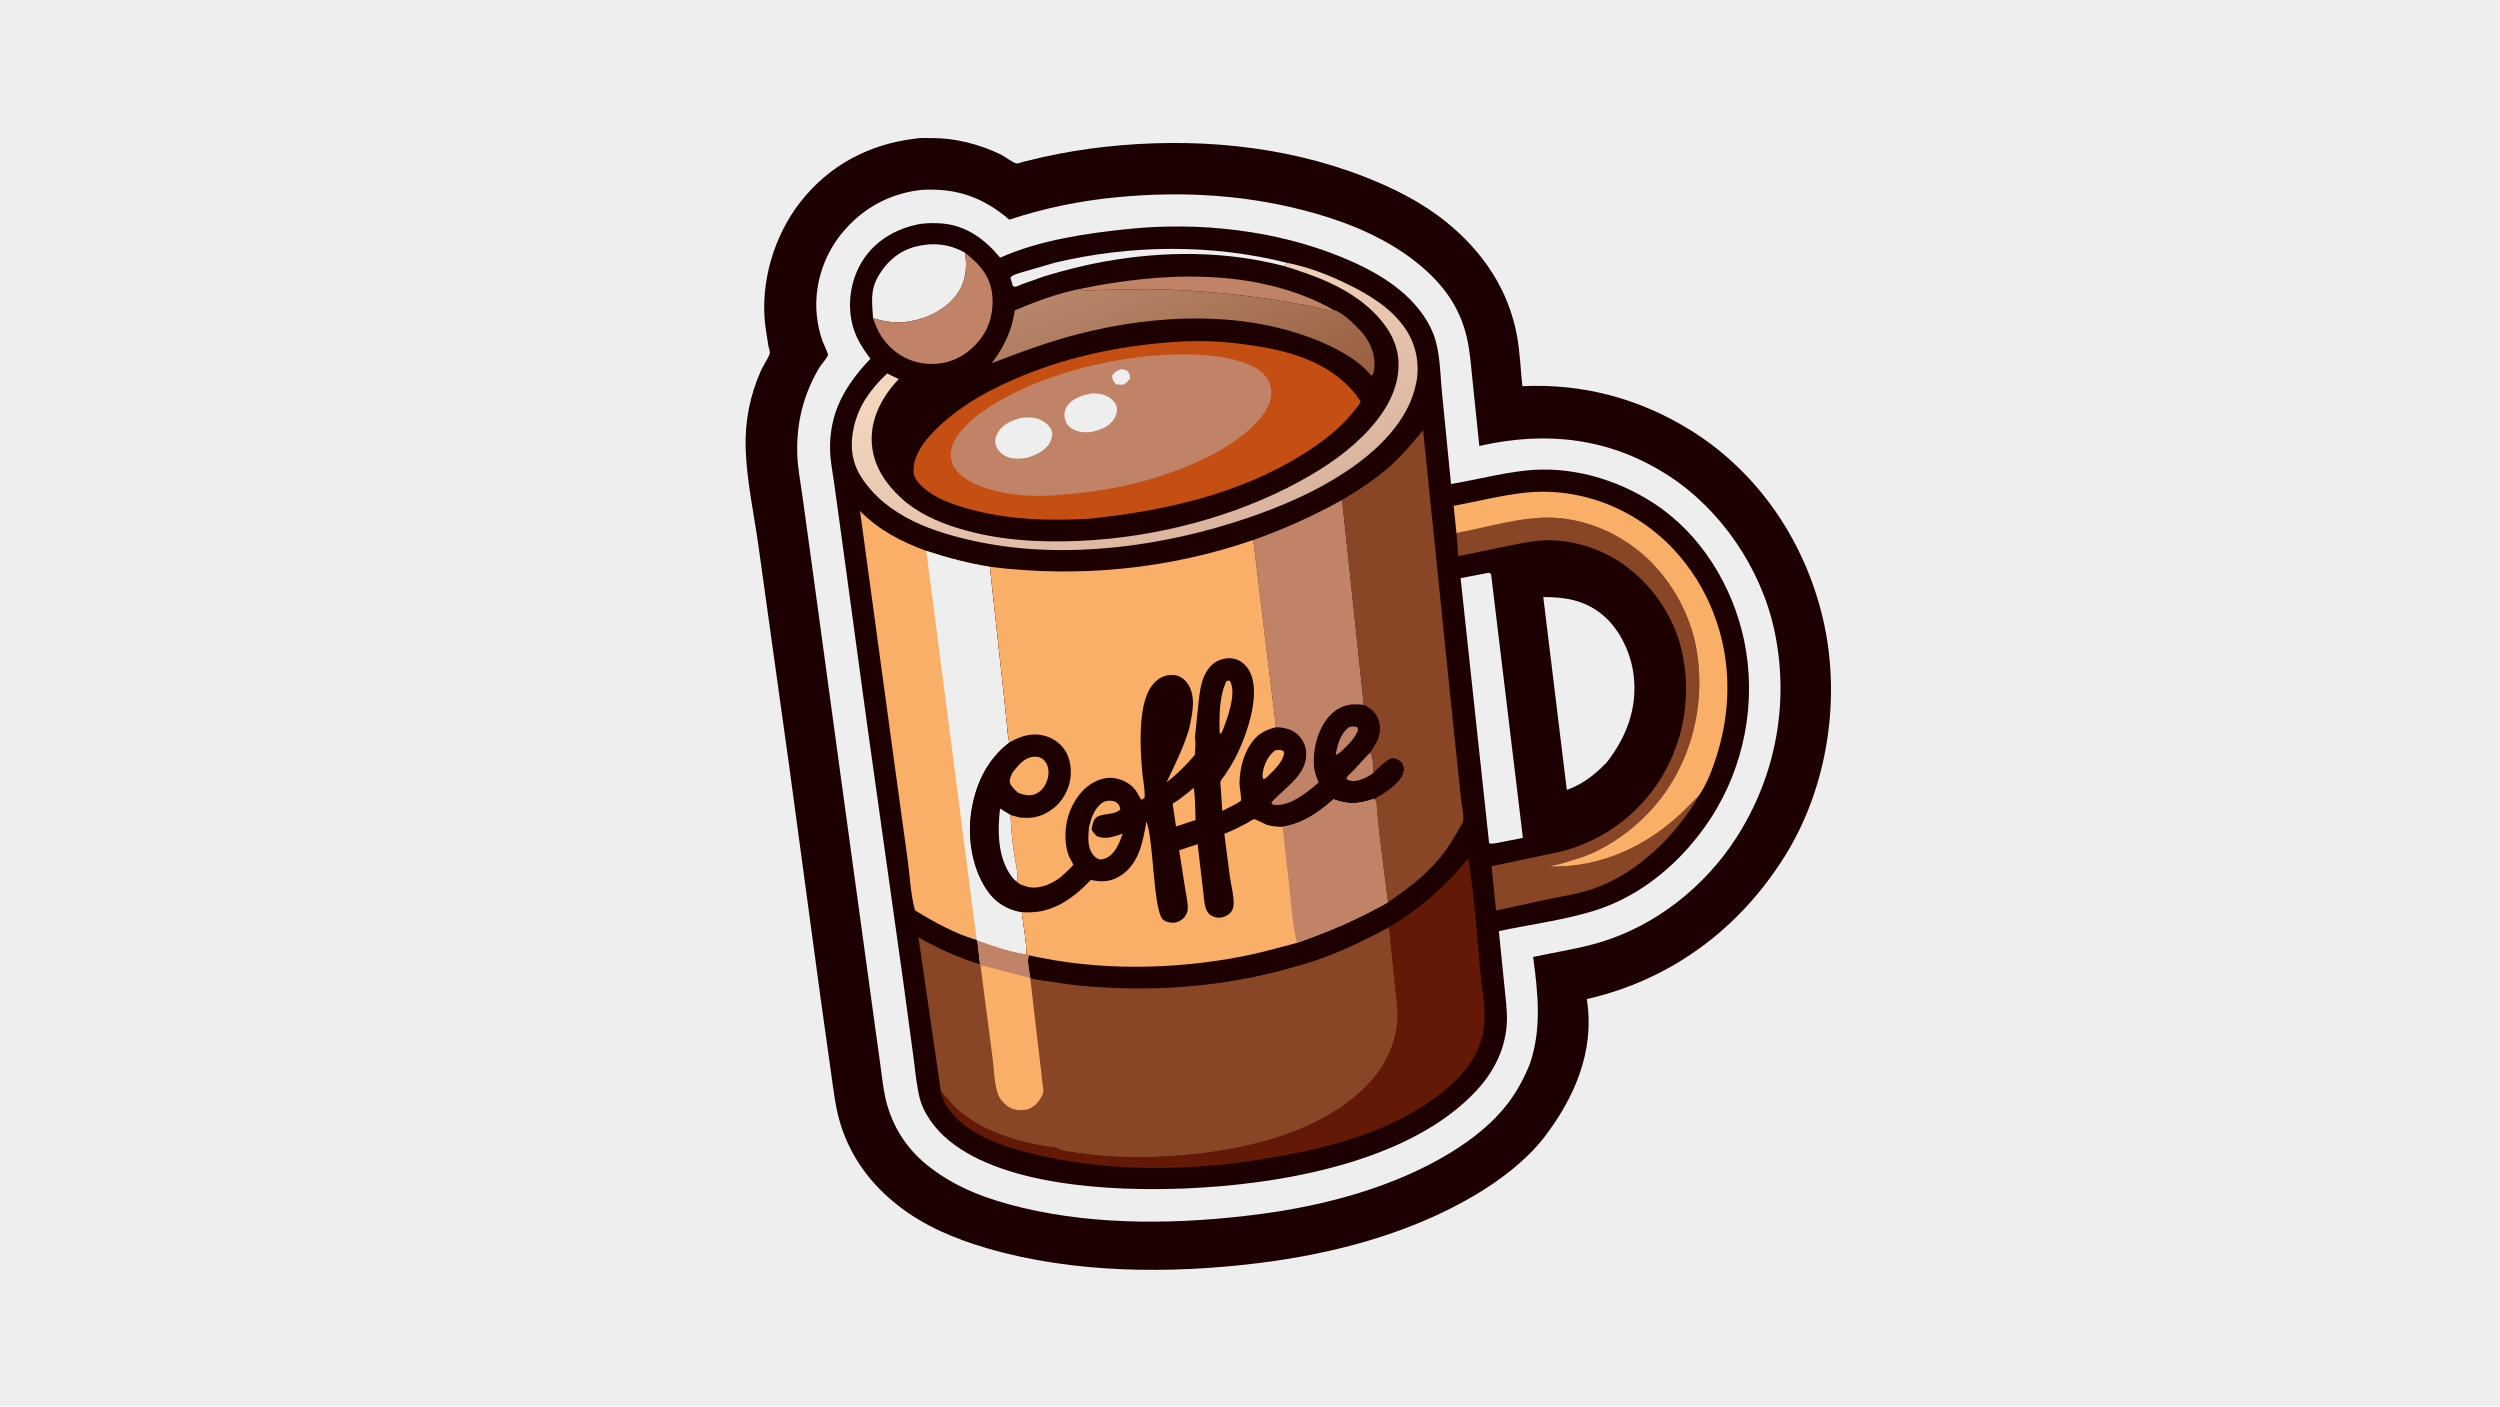
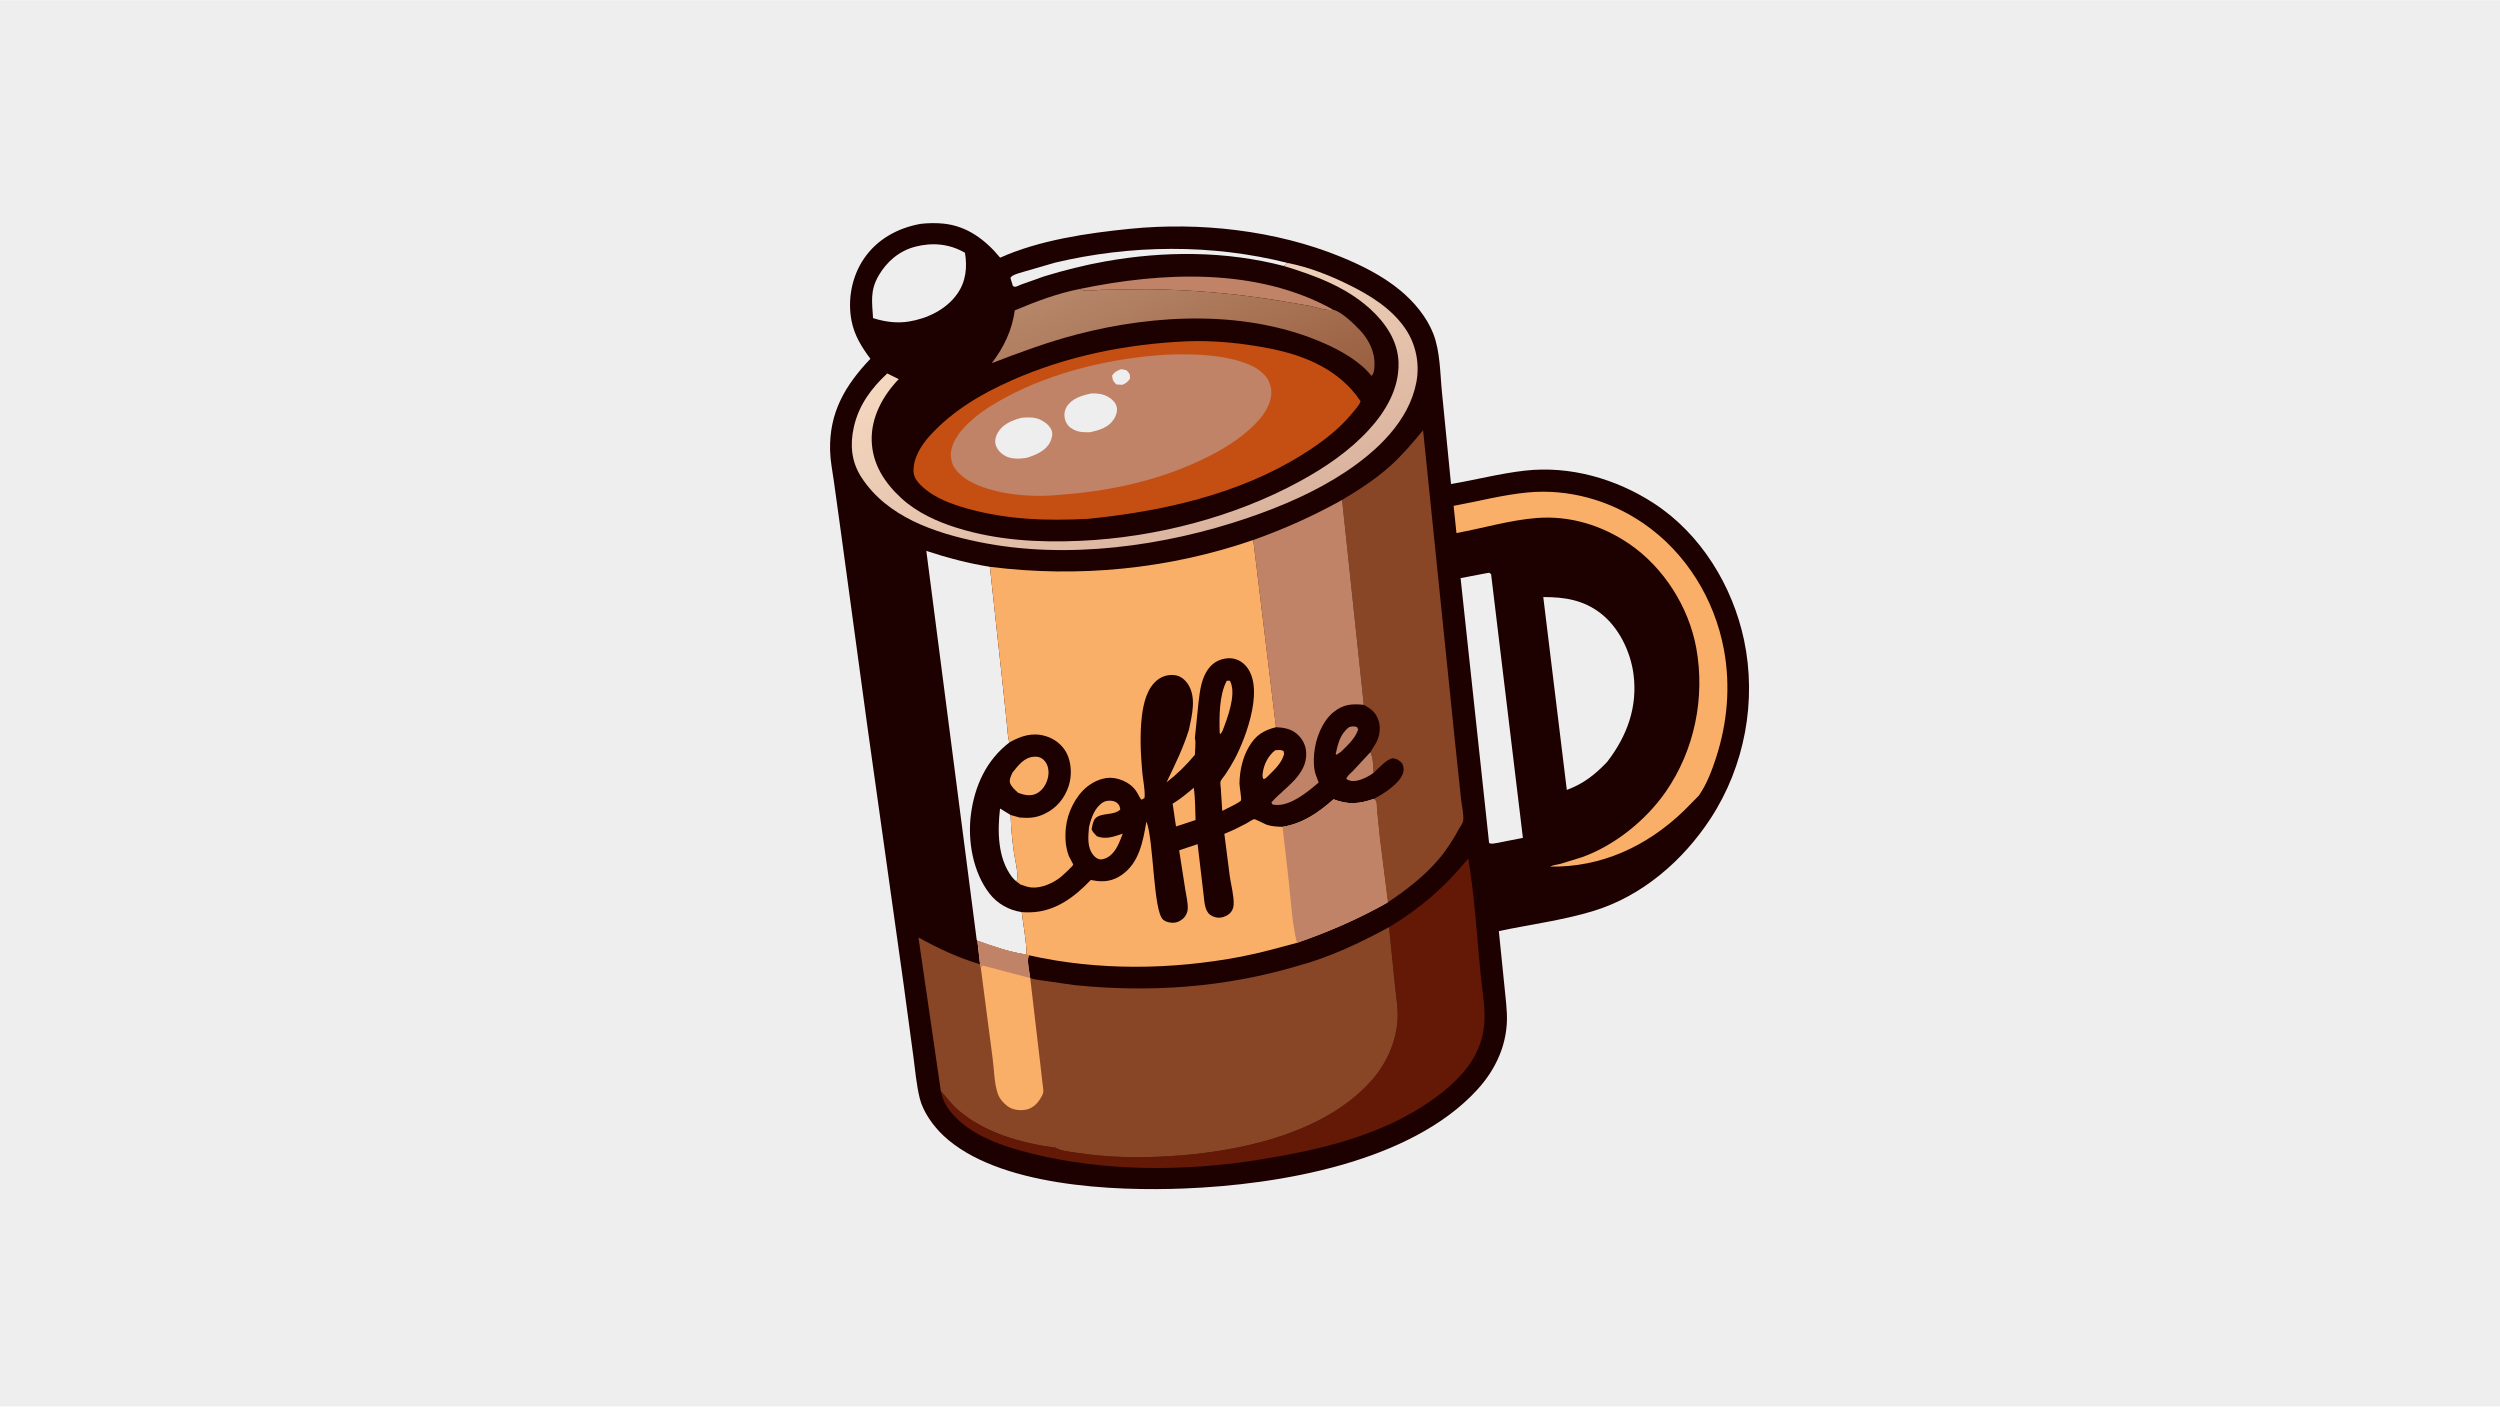
<svg xmlns="http://www.w3.org/2000/svg" version="1.1" style="display: block;" viewBox="0 0 2048 1152" width="1820" height="1024">
  <defs>
    <linearGradient id="Gradient1" gradientUnits="userSpaceOnUse" x1="976.712" y1="442.429" x2="889.233" y2="238.431">
      <stop class="stop0" offset="0" stop-opacity="1" stop-color="rgb(219,180,159)" />
      <stop class="stop1" offset="1" stop-opacity="1" stop-color="rgb(244,216,191)" />
    </linearGradient>
    <linearGradient id="Gradient2" gradientUnits="userSpaceOnUse" x1="998.049" y1="356.26" x2="937.314" y2="211.044">
      <stop class="stop0" offset="0" stop-opacity="1" stop-color="rgb(153,95,64)" />
      <stop class="stop1" offset="1" stop-opacity="1" stop-color="rgb(182,134,105)" />
    </linearGradient>
  </defs>
  <path transform="translate(0,0)" fill="rgb(238,238,238)" d="M -0 -0 L 2048 0 L 2048 1152 L -0 1152 L -0 -0 z" />
-   <path transform="translate(0,0)" fill="rgb(29,0,0)" d="M 750.064 113.383 C 753.923 112.646 758.464 112.987 762.4 112.953 C 782.164 112.783 802.389 117.925 820.123 126.566 C 823.199 128.065 830.028 133.416 832.834 133.793 C 833.835 133.927 837.092 132.684 838.2 132.401 L 854.34 128.565 C 871.25 124.813 888.149 122.019 905.368 120.129 C 976.818 112.289 1051.39 118.541 1118.6 144.987 C 1142.2 154.273 1164.95 165.728 1184.79 181.765 C 1214.82 206.027 1236.1 237.444 1242.86 275.793 C 1245.18 288.994 1245.68 302.864 1247.13 316.24 C 1296.15 313.831 1342.9 326.264 1384.64 352.127 C 1440.63 386.817 1478.76 443.675 1493.52 507.411 C 1508.45 571.899 1497.22 645.341 1461.87 701.625 C 1424.44 761.218 1368.71 802.545 1299.95 818.315 L 1300.25 820.263 C 1306.02 861.571 1289.88 898.885 1265.39 931.034 L 1264.79 931.812 C 1250.19 950.507 1229.32 966.376 1209.07 978.455 C 1155.54 1010.38 1092.44 1026.98 1030.93 1034.59 C 958.656 1043.54 879.539 1043.05 809.223 1022.62 C 783.026 1015 757.539 1004.5 735.907 987.58 C 713.891 970.36 697.675 948.922 689.005 922.186 C 684.353 907.842 682.878 893.022 680.728 878.17 L 672.265 817.798 L 646.593 628.095 L 621.454 447.98 C 617.877 421.857 611.791 394.46 610.86 368.172 C 610.051 345.308 614.312 323.653 623.658 302.807 C 625.039 299.726 630.411 291.737 630.651 288.949 C 630.778 287.484 629.674 284.373 629.391 282.825 L 626.902 266.485 C 622.638 231.156 634.067 192.71 656.062 164.856 C 679.786 134.811 712.39 117.858 750.064 113.383 z" />
-   <path transform="translate(0,0)" fill="rgb(238,238,238)" d="M 755.31 155.373 C 783.785 153.87 805.248 161.421 826.859 179.816 C 855.393 170.304 885.134 164.278 915.065 161.409 C 970.084 156.136 1024.42 159.517 1077.7 174.765 C 1107.9 183.41 1138.39 196.519 1162.73 216.695 C 1182.08 232.722 1195.77 251.236 1201.53 275.932 C 1204.29 287.747 1205.1 300.054 1206.36 312.105 L 1211.86 365.209 L 1212.63 365.033 C 1267.08 352.78 1318.36 358.537 1365.89 388.888 C 1409.53 416.754 1442.47 465.225 1453.45 515.72 C 1466.29 574.767 1454.91 635.882 1422.14 686.528 C 1396.49 726.181 1356.59 757.947 1311.18 771.663 C 1293.43 777.027 1274.11 779.878 1255.95 783.774 C 1259.92 813.52 1263.1 842.311 1253.33 871.248 C 1248.62 882.931 1242.85 893.833 1235.18 903.863 C 1222.85 919.99 1206.15 933.108 1188.95 943.707 C 1142.64 972.251 1085.41 987.507 1031.78 994.5 C 968.139 1002.8 899.803 1004.21 837.069 989.135 C 809.5 982.508 784.041 973.386 761.421 955.844 C 744.597 942.798 733.071 926.179 726.983 905.776 C 723.834 895.223 722.758 883.798 721.291 872.906 L 714.94 826.99 L 687.785 628.921 L 665.243 463.516 L 657.223 405.405 C 655.721 394.427 653.455 383.124 653.117 372.068 C 652.33 346.33 658.032 323.56 671.008 301.272 C 672.293 299.064 677.996 292.57 678.277 290.671 C 678.471 289.364 674.349 280.901 673.69 278.998 C 671.469 272.585 670.054 266.175 669.264 259.434 C 666.458 235.489 673.94 210.539 688.97 191.797 C 705.816 170.79 728.431 158.255 755.31 155.373 z" />
+   <path transform="translate(0,0)" fill="rgb(238,238,238)" d="M 755.31 155.373 C 783.785 153.87 805.248 161.421 826.859 179.816 C 855.393 170.304 885.134 164.278 915.065 161.409 C 970.084 156.136 1024.42 159.517 1077.7 174.765 C 1107.9 183.41 1138.39 196.519 1162.73 216.695 C 1182.08 232.722 1195.77 251.236 1201.53 275.932 C 1204.29 287.747 1205.1 300.054 1206.36 312.105 L 1211.86 365.209 L 1212.63 365.033 C 1267.08 352.78 1318.36 358.537 1365.89 388.888 C 1409.53 416.754 1442.47 465.225 1453.45 515.72 C 1466.29 574.767 1454.91 635.882 1422.14 686.528 C 1396.49 726.181 1356.59 757.947 1311.18 771.663 C 1293.43 777.027 1274.11 779.878 1255.95 783.774 C 1259.92 813.52 1263.1 842.311 1253.33 871.248 C 1248.62 882.931 1242.85 893.833 1235.18 903.863 C 1222.85 919.99 1206.15 933.108 1188.95 943.707 C 968.139 1002.8 899.803 1004.21 837.069 989.135 C 809.5 982.508 784.041 973.386 761.421 955.844 C 744.597 942.798 733.071 926.179 726.983 905.776 C 723.834 895.223 722.758 883.798 721.291 872.906 L 714.94 826.99 L 687.785 628.921 L 665.243 463.516 L 657.223 405.405 C 655.721 394.427 653.455 383.124 653.117 372.068 C 652.33 346.33 658.032 323.56 671.008 301.272 C 672.293 299.064 677.996 292.57 678.277 290.671 C 678.471 289.364 674.349 280.901 673.69 278.998 C 671.469 272.585 670.054 266.175 669.264 259.434 C 666.458 235.489 673.94 210.539 688.97 191.797 C 705.816 170.79 728.431 158.255 755.31 155.373 z" />
  <path transform="translate(0,0)" fill="rgb(29,0,0)" d="M 754.062 183.26 C 760.073 182.531 766.616 182.445 772.651 183.023 C 792.165 184.892 807.273 196.332 819.328 210.955 C 851.435 196.556 890.745 190.807 925.557 187.31 C 982.791 181.56 1045.22 188.486 1098.54 210.309 C 1115.54 217.267 1132.61 225.843 1146.85 237.564 C 1158.26 246.957 1168.69 259.335 1174.14 273.208 C 1179.89 287.824 1179.71 306.22 1181.32 321.898 L 1188.67 396.372 C 1208.76 392.978 1228.86 387.71 1249.1 385.417 C 1286.07 381.229 1323.57 391.938 1354.61 412.033 C 1393.24 437.044 1419.28 479.693 1428.7 524.142 C 1439.27 573.974 1429.28 627.463 1401.45 670.162 C 1378.89 704.768 1345.39 733.891 1305.38 746.12 C 1280.47 753.737 1253.36 757.203 1227.85 762.625 L 1233.85 821.789 L 1234.44 830.302 C 1235.46 854.034 1225.88 875.427 1210.03 892.694 C 1155.35 952.27 1047.72 970.374 970.166 973.47 C 912.605 975.768 817.343 971.899 772.912 930.217 C 764.521 922.344 756.2 910.765 753.437 899.558 C 750.727 888.571 749.748 876.595 748.233 865.365 L 739.997 804.397 L 710.704 596 L 688.682 434.308 L 683.091 394 C 681.913 385.792 680.228 377.29 680.012 369 C 679.197 337.787 692.306 315.597 713.042 293.767 C 705.922 284.309 699.933 274.667 697.612 262.831 C 694.19 245.38 697.759 226.367 707.812 211.634 C 718.626 195.786 735.471 186.619 754.062 183.26 z" />
  <path transform="translate(0,0)" fill="rgb(238,238,238)" d="M 1051.72 217.767 C 1003.94 205.326 953.953 205.36 905.5 213.985 C 888.475 217.015 871.72 221.242 855.189 226.318 L 836.815 232.833 C 835.701 233.25 832.384 234.905 831.5 234.833 C 830.875 234.783 830.337 234.363 829.755 234.128 L 827.732 227.5 C 828.266 226.787 828.705 226.165 829.5 225.716 C 832.467 224.04 836.731 223.136 839.992 222.071 L 864.273 215.034 C 926.306 200.278 992.959 199.586 1054.85 215.279 L 1051.72 217.767 z" />
  <path transform="translate(0,0)" fill="rgb(192,131,103)" d="M 884.248 236.632 C 951.854 222.571 1029.88 218.763 1092.23 253.607 C 1086.47 254.759 1078.57 251.55 1072.74 250.382 L 1044.56 245.618 C 1009.76 240.078 974.572 237.17 939.347 236.758 L 902.04 237.284 C 896.809 237.463 888.862 239.224 884.248 236.632 z" />
  <path transform="translate(0,0)" fill="rgb(238,238,238)" d="M 715.195 260.453 C 714.415 247.272 712.582 237.927 719.817 225.541 C 726.603 213.924 736.841 205.268 749.978 201.897 C 763.898 198.325 777.96 199.589 790.51 206.944 C 792.484 218.929 791.313 230.597 784.035 240.8 C 774.973 253.504 759.53 260.863 744.446 263.278 C 734.573 264.858 724.646 263.465 715.195 260.453 z" />
-   <path transform="translate(0,0)" fill="rgb(192,131,103)" d="M 790.51 206.944 C 801.829 215.521 810.87 225.498 812.727 240.29 C 814.421 253.782 811.187 267.408 802.708 278.164 C 794.217 288.935 782.799 296.133 769 297.667 C 755.403 299.179 742.472 295.387 731.927 286.597 C 723.343 279.442 718.705 270.976 715.195 260.453 C 724.646 263.465 734.573 264.858 744.446 263.278 C 759.53 260.863 774.973 253.504 784.035 240.8 C 791.313 230.597 792.484 218.929 790.51 206.944 z" />
  <path transform="translate(0,0)" fill="rgb(238,238,238)" d="M 1217.24 469.5 L 1220.01 469.03 L 1221.5 470.213 L 1247.56 686.236 L 1225.73 690.522 C 1223.48 690.875 1222.04 691.415 1219.87 690.5 L 1196.51 473.455 L 1217.24 469.5 z" />
  <path transform="translate(0,0)" fill="url(#Gradient1)" d="M 1054.85 215.279 C 1071.96 218.644 1088.55 225.103 1104.16 232.761 C 1122.08 241.549 1139.95 252.396 1151.36 269.25 C 1159.96 281.95 1163.17 297.892 1160.29 312.992 C 1154.21 344.863 1128.24 369.21 1102.24 386.454 C 1077.81 402.662 1050.16 414.562 1022.5 424.024 C 954.128 447.409 873.569 458.577 802.013 443.873 C 765.835 436.438 726.745 423.442 705.642 390.845 C 697.375 378.076 696.199 364.117 699.497 349.588 C 703.569 331.65 713.682 318.093 726.805 305.784 L 736.234 310.437 C 723.354 323.841 713.542 341.611 714.092 360.811 C 714.644 380.066 724.642 395.336 738.338 407.955 C 751.122 419.733 767.896 427.331 784.34 432.417 C 817.005 442.519 850.966 444.428 884.953 442.912 C 946.17 440.181 1011.05 423.491 1064.88 394.114 C 1085.5 382.857 1105.42 369.361 1121.38 351.94 C 1135.23 336.832 1146.21 318.171 1145.68 297 C 1145.24 279.249 1135.02 264.374 1122.33 252.841 C 1102.5 234.819 1076.92 225.411 1051.72 217.767 L 1054.85 215.279 z" />
  <path transform="translate(0,0)" fill="rgb(238,238,238)" d="M 1264.25 488.965 C 1281.7 488.976 1296.79 491.256 1311 502.085 C 1326.11 513.602 1335.73 533.6 1338.16 552.074 C 1341.7 578.992 1332.87 602.98 1316.5 624.095 C 1306.67 634.392 1297.02 642.018 1283.53 646.964 L 1264.25 488.965 z" />
  <path transform="translate(0,0)" fill="url(#Gradient2)" d="M 884.248 236.632 C 888.862 239.224 896.809 237.463 902.04 237.284 L 939.347 236.758 C 974.572 237.17 1009.76 240.078 1044.56 245.618 L 1072.74 250.382 C 1078.57 251.55 1086.47 254.759 1092.23 253.607 C 1099.22 255.335 1109.57 265.517 1114.49 270.814 C 1121.6 278.467 1126.59 288.831 1125.95 299.5 C 1125.77 302.47 1125.77 305.774 1123.5 307.759 C 1114.2 296.011 1098.7 287.248 1085.19 281.264 C 1022.75 253.603 947.282 256.864 882.358 273.772 C 858.294 280.04 835.657 288.455 812.513 297.349 C 822.585 283.917 828.892 270.779 831.341 254.12 C 847.996 247.018 866.473 240.157 884.248 236.632 z" />
-   <path transform="translate(0,0)" fill="rgb(136,70,38)" d="M 1193.13 436.544 C 1214.67 432.579 1236.98 425.912 1258.75 424.208 C 1286.09 422.068 1312.48 430.19 1334.93 445.585 C 1362.94 464.801 1383.39 497.067 1389.53 530.471 C 1397.02 571.208 1388.18 614.524 1364.49 648.596 C 1348.34 671.835 1322.71 692.501 1296 702.071 L 1278.27 707.54 C 1275.62 708.249 1272.2 708.527 1269.82 709.774 C 1311.98 710.512 1349.29 693.041 1379.41 664.075 L 1391.63 651.687 C 1390.54 654.022 1389.19 656.127 1387.82 658.297 C 1368.67 688.522 1338.13 717.121 1303.5 728.469 C 1291.98 732.248 1279.78 734.168 1267.9 736.542 L 1225.56 745.734 L 1221.89 709.457 L 1278.05 697.622 C 1312.69 689.138 1342.72 666.986 1361.25 636.424 C 1380.22 605.138 1386.04 566.769 1377.27 531.211 C 1369.92 501.374 1349.67 473.715 1323.33 457.905 C 1307.27 448.261 1288.73 442.827 1270 442.381 C 1259.47 442.13 1248.84 444.499 1238.52 446.38 L 1194.64 455.451 L 1193.13 436.544 z" />
  <path transform="translate(0,0)" fill="rgb(250,175,105)" d="M 1193.13 436.544 L 1190.81 414.252 C 1210.67 410.594 1231.18 405.213 1251.2 403.295 C 1284.87 400.069 1318.62 409.596 1346.36 428.652 C 1381.25 452.625 1404.59 490.704 1412.25 532.113 C 1417.74 561.805 1415.11 591.791 1405.84 620.453 C 1402.46 630.871 1398.31 641.892 1392.12 650.979 L 1391.63 651.687 L 1379.41 664.075 C 1349.29 693.041 1311.98 710.512 1269.82 709.774 C 1272.2 708.527 1275.62 708.249 1278.27 707.54 L 1296 702.071 C 1322.71 692.501 1348.34 671.835 1364.49 648.596 C 1388.18 614.524 1397.02 571.208 1389.53 530.471 C 1383.39 497.067 1362.94 464.801 1334.93 445.585 C 1312.48 430.19 1286.09 422.068 1258.75 424.208 C 1236.98 425.912 1214.67 432.579 1193.13 436.544 z" />
  <path transform="translate(0,0)" fill="rgb(100,24,6)" d="M 1137.9 759.388 C 1163.87 743.669 1183.61 726.608 1202.78 703.087 C 1207.83 733.277 1209.81 764.705 1212.63 795.215 C 1213.97 809.694 1217.28 826.003 1215.74 840.483 C 1214.54 851.76 1210.16 862.865 1203.6 872.092 C 1194.91 884.304 1183.3 893.976 1171.05 902.433 C 1130.02 930.779 1079.36 942.249 1030.9 949.983 C 970.545 959.613 904.893 959.703 845.446 944.92 C 827.64 940.492 807.841 934.368 792.722 923.606 C 787.3 919.746 782.656 915.435 778.459 910.307 C 774.904 905.963 771.626 899.298 770.733 893.707 L 771.189 894.186 C 775.597 898.889 779.095 904.056 783.96 908.376 C 805.522 927.523 836.586 936.52 864.764 939.955 C 869.004 942.831 876.557 943.338 881.578 944.129 C 906.89 948.115 932.142 948.528 957.673 947.018 C 1014.13 943.679 1084.74 928.948 1123.72 884.808 C 1135.33 871.652 1142.99 855.05 1144.69 837.5 C 1145.65 827.671 1143.95 818.236 1142.9 808.501 L 1137.9 759.388 z" />
  <path transform="translate(0,0)" fill="rgb(136,70,38)" d="M 1099.44 409.386 C 1113.14 401.282 1127.03 392.209 1138.92 381.57 C 1148.79 372.729 1157.33 362.489 1165.79 352.323 L 1191.58 604.092 L 1196.86 654.305 C 1197.41 659.416 1199.45 667.889 1198.55 672.696 C 1198.24 674.352 1196.01 677.42 1195.16 678.985 C 1190.43 687.653 1185.18 695.932 1178.79 703.485 C 1166.9 717.54 1152.02 728.989 1136.77 739.136 L 1130.25 687.518 L 1127.81 663.5 C 1127.62 661.728 1127.74 657.489 1127.03 656 C 1126.82 655.547 1125.73 654.733 1125.32 654.341 C 1132.7 650.652 1145.8 642.353 1149.02 634.116 C 1150.32 630.779 1150.07 628.472 1148.72 625.226 C 1146.13 622.635 1144.76 621.522 1141 621.012 C 1136.03 621.607 1129.1 629.518 1125.25 632.927 C 1124.88 627.746 1124.98 620.679 1122.6 616.053 L 1127.28 608.48 C 1130.12 603.242 1131.26 596.323 1129.43 590.557 C 1127.2 583.512 1123.59 580.757 1117.23 577.267 L 1099.44 409.386 z" />
-   <path transform="translate(0,0)" fill="rgb(250,175,105)" d="M 800.127 769.926 C 782.208 764.679 765.363 755.302 749.543 745.599 C 746.003 732.685 745.379 717.821 743.585 704.472 L 733.266 629.316 L 704.532 418.496 C 720.193 434.26 738.19 443.549 758.842 451.16 C 776.13 456.85 792.925 461.284 810.907 464.198 L 822.049 566.541 L 825.063 595.307 C 825.474 599.021 825.583 604.592 827.001 607.994 C 808.054 622.495 798.472 643.536 795.395 666.868 C 792.554 688.417 796.983 714.179 810.45 731.686 C 816.956 740.145 826.434 745.51 836.977 747.048 C 838.384 758.47 840.792 770.357 840.955 781.829 C 827.34 780.094 813.585 775.024 800.671 770.553 L 800.127 769.926 z" />
  <path transform="translate(0,0)" fill="rgb(238,238,238)" d="M 758.842 451.16 C 776.13 456.85 792.925 461.284 810.907 464.198 L 822.049 566.541 L 825.063 595.307 C 825.474 599.021 825.583 604.592 827.001 607.994 C 808.054 622.495 798.472 643.536 795.395 666.868 C 792.554 688.417 796.983 714.179 810.45 731.686 C 816.956 740.145 826.434 745.51 836.977 747.048 C 838.384 758.47 840.792 770.357 840.955 781.829 C 827.34 780.094 813.585 775.024 800.671 770.553 L 800.127 769.926 L 758.842 451.16 z" />
  <path transform="translate(0,0)" fill="rgb(197,79,19)" d="M 972.077 279.462 C 994.904 278.602 1017.48 280.9 1039.86 285.283 C 1069.37 291.065 1097.34 302.81 1114.55 328.473 C 1114.04 331.288 1110.07 335.471 1108.25 337.723 C 1096.63 352.044 1082.12 362.734 1066.61 372.429 C 1014.65 404.898 951.922 418.791 891.673 424.859 C 857.648 426.644 825.102 425.681 792.18 416.418 C 779.884 412.958 766.566 408.145 756.784 399.62 C 752.953 396.282 748.678 391.89 748.391 386.5 C 747.803 375.449 754.596 364.606 761.79 356.727 C 780.318 336.436 803.737 322.528 828.698 311.492 C 874.128 291.405 922.617 281.737 972.077 279.462 z" />
  <path transform="translate(0,0)" fill="rgb(192,131,103)" d="M 955.485 290.424 C 977.049 289.501 1007.76 290.254 1027.2 300.441 C 1032.33 303.131 1038.34 308.256 1040.07 313.933 C 1040.63 315.752 1041.21 317.597 1041.38 319.5 C 1042.18 328.145 1037.22 337.037 1031.77 343.339 C 1020.85 355.958 1005.9 365.657 991.148 373.217 C 952.89 392.822 910.513 402.206 867.826 405.193 C 845.547 407.681 813.281 405.073 793.613 393.624 C 788.206 390.475 781.267 384.675 779.779 378.308 L 779.562 377.279 L 778.976 374.179 C 778.145 366.01 783.414 357.28 788.585 351.435 C 798.375 340.368 810.978 332.375 823.874 325.425 C 863.203 304.227 911.075 293.137 955.485 290.424 z" />
  <path transform="translate(0,0)" fill="rgb(238,238,238)" d="M 917.829 302.5 C 919.617 302.2 921.198 302.79 922.907 303.26 C 925.606 306.132 925.671 306.074 925.707 310 C 923.656 312.901 922.739 313.619 919.5 315.081 L 914.5 314.785 C 911.814 311.964 911.441 311.582 911.038 307.5 C 913.355 304.366 914.363 303.944 917.829 302.5 z" />
  <path transform="translate(0,0)" fill="rgb(238,238,238)" d="M 893.92 322.193 C 898.302 321.885 903.523 322.606 907.417 324.724 C 910.601 326.457 913.89 329.488 914.783 333.108 C 915.621 336.501 914.416 340.153 912.628 343.031 C 908.32 349.964 900.794 352.166 893.32 353.897 C 888.281 354.103 883.596 354.047 879.061 351.551 C 875.653 349.675 873.563 347.296 872.51 343.5 C 871.532 339.974 871.915 336.251 873.829 333.106 C 878.042 326.181 886.535 323.732 893.92 322.193 z" />
  <path transform="translate(0,0)" fill="rgb(238,238,238)" d="M 836.813 342.121 C 841.693 341.655 847.377 341.478 851.922 343.53 C 855.755 345.261 860.279 348.681 861.642 352.838 C 862.586 355.718 861.481 359.601 860.141 362.252 C 856.569 369.318 848.014 372.764 840.923 374.951 C 835.683 375.74 829.056 376.115 824.174 373.694 C 820.317 371.781 816.961 368.545 815.685 364.344 C 814.702 361.11 815.63 357.399 817.254 354.53 C 821.404 347.199 829.097 344.19 836.813 342.121 z" />
  <path transform="translate(0,0)" fill="rgb(136,70,38)" d="M 1137.9 759.388 L 1142.9 808.501 C 1143.95 818.236 1145.65 827.671 1144.69 837.5 C 1142.99 855.05 1135.33 871.652 1123.72 884.808 C 1084.74 928.948 1014.13 943.679 957.673 947.018 C 932.142 948.528 906.89 948.115 881.578 944.129 C 876.557 943.338 869.004 942.831 864.764 939.955 C 836.586 936.52 805.522 927.523 783.96 908.376 C 779.095 904.056 775.597 898.889 771.189 894.186 L 770.733 893.707 L 752.399 767.829 C 768.869 776.904 784.817 784.458 802.882 789.789 L 800.671 770.553 C 813.585 775.024 827.34 780.094 840.955 781.829 L 842.769 782.386 C 841.02 787.261 843.286 795.916 843.952 801.111 C 847.254 802.359 851.488 802.627 855 803.225 L 880.15 806.846 C 941.746 813.204 1003.39 808.877 1062.95 791.16 C 1089.16 784.177 1114.15 772.259 1137.9 759.388 z" />
  <path transform="translate(0,0)" fill="rgb(250,175,105)" d="M 800.671 770.553 C 813.585 775.024 827.34 780.094 840.955 781.829 L 842.769 782.386 C 841.02 787.261 843.286 795.916 843.952 801.111 L 851.39 864.5 L 854.041 887.408 C 854.203 889.408 854.985 893.104 854.609 894.991 C 854.268 896.704 852.408 899.703 851.4 901.157 C 848.793 904.918 844.896 908.156 840.287 908.935 C 835.09 909.814 829.443 909.121 825.168 905.905 C 821.872 903.426 818.768 899.793 817.397 895.851 C 814.477 887.449 814.351 875.823 813.166 866.939 L 803.499 792.787 L 802.882 789.789 L 800.671 770.553 z" />
  <path transform="translate(0,0)" fill="rgb(192,131,103)" d="M 800.671 770.553 C 813.585 775.024 827.34 780.094 840.955 781.829 L 842.769 782.386 C 841.02 787.261 843.286 795.916 843.952 801.111 L 805 790.825 L 803.499 792.787 L 802.882 789.789 L 800.671 770.553 z" />
-   <path transform="translate(0,0)" fill="rgb(29,0,0)" d="M 1026.67 442.215 C 1052.05 433.203 1075.95 422.515 1099.44 409.386 L 1117.23 577.267 C 1123.59 580.757 1127.2 583.512 1129.43 590.557 C 1131.26 596.323 1130.12 603.242 1127.28 608.48 L 1122.6 616.053 C 1124.98 620.679 1124.88 627.746 1125.25 632.927 C 1129.1 629.518 1136.03 621.607 1141 621.012 C 1144.76 621.522 1146.13 622.635 1148.72 625.226 C 1150.07 628.472 1150.32 630.779 1149.02 634.116 C 1145.8 642.353 1132.7 650.652 1125.32 654.341 C 1125.73 654.733 1126.82 655.547 1127.03 656 C 1127.74 657.489 1127.62 661.728 1127.81 663.5 L 1130.25 687.518 L 1136.77 739.136 C 1112.78 752.719 1088.5 763.182 1062.45 772.23 C 1047.24 776.316 1031.93 780.643 1016.45 783.591 C 959.7 794.399 899.281 795.178 842.769 782.386 L 840.955 781.829 C 840.792 770.357 838.384 758.47 836.977 747.048 C 826.434 745.51 816.956 740.145 810.45 731.686 C 796.983 714.179 792.554 688.417 795.395 666.868 C 798.472 643.536 808.054 622.495 827.001 607.994 C 825.583 604.592 825.474 599.021 825.063 595.307 L 822.049 566.541 L 810.907 464.198 C 883.544 473.336 957.304 466.154 1026.67 442.215 z" />
  <path transform="translate(0,0)" fill="rgb(192,131,103)" d="M 1105.29 595.5 C 1107.81 594.736 1109.18 594.732 1111.7 595.5 L 1112.57 597.5 C 1110.36 604.587 1103.91 610.386 1098.76 615.527 L 1095 618.186 L 1094.18 617.5 C 1096.03 609.157 1097.98 600.736 1105.29 595.5 z" />
  <path transform="translate(0,0)" fill="rgb(250,175,105)" d="M 1044.61 614.5 C 1047.34 614.284 1048.94 613.84 1051.5 615.097 L 1051.96 617.5 C 1049.93 625.329 1043.48 630.787 1038 636.352 C 1036.79 637.481 1036.6 637.735 1035 638.056 C 1034.07 636.329 1034.21 635.112 1034.43 633.215 C 1035.26 626.148 1038.96 618.875 1044.61 614.5 z" />
  <path transform="translate(0,0)" fill="rgb(192,131,103)" d="M 1122.6 616.053 C 1124.98 620.679 1124.88 627.746 1125.25 632.927 C 1121.5 635.845 1115.98 638.533 1111.31 639.443 C 1108.17 640.055 1105.53 639.697 1102.9 638 C 1103.57 635.365 1106.39 633.371 1108.3 631.441 L 1122.6 616.053 z" />
  <path transform="translate(0,0)" fill="rgb(250,175,105)" d="M 1004.98 557.5 L 1007.47 557.496 L 1008.2 558.965 C 1012.62 569.516 1005.43 588.414 1001.5 598.51 L 999.969 601.13 L 999.186 600.5 C 998.765 587.186 998.665 569.408 1004.98 557.5 z" />
  <path transform="translate(0,0)" fill="rgb(250,175,105)" d="M 977.936 645.224 C 979.226 653.759 979.011 662.972 979.404 671.62 L 963.377 676.89 L 960.63 658.246 C 966.897 654.479 972.339 649.899 977.936 645.224 z" />
  <path transform="translate(0,0)" fill="rgb(238,238,238)" d="M 832.665 721.966 C 831.281 720.78 829.914 719.521 828.815 718.057 C 817.212 702.595 817.082 680.52 819.235 662.204 L 827.896 667.508 C 828.144 677.881 829.232 688.268 830.653 698.545 C 831.443 704.262 834.956 716.914 832.665 721.966 z" />
  <path transform="translate(0,0)" fill="rgb(250,175,105)" d="M 892.097 677.57 C 893.919 670 896.601 661.5 903.657 657.112 C 906.116 655.583 909.855 655.46 912.568 656.265 C 914.224 656.757 915.816 657.996 916.72 659.5 C 917.312 660.484 917.537 661.881 917.756 663 C 912.404 668.266 901.86 665.24 897.154 670.426 C 895.463 672.289 894.6 676.847 894.257 679.273 C 895.235 681.638 896.735 683.052 898.5 684.832 C 905.765 687.941 912.702 685.081 919.746 682.789 C 917.683 688.221 915.658 694.011 911.787 698.457 C 909.022 701.631 905.751 703.622 901.5 703.944 C 898.869 703.438 897.446 702.467 895.764 700.467 C 890.421 694.114 891.457 685.246 892.097 677.57 z" />
  <path transform="translate(0,0)" fill="rgb(250,175,105)" d="M 829.394 632.819 C 834.062 627.038 838.732 620.492 846.766 619.783 C 849.513 619.54 852.024 619.938 854.247 621.717 C 857.227 624.101 858.721 627.91 858.941 631.636 C 859.244 636.76 857.067 642.847 853.5 646.583 C 850.622 649.597 847.245 651.321 843.031 651.307 C 839.854 651.296 837.122 650.435 834.166 649.365 C 831.657 647.164 828.5 644.444 827.411 641.175 C 826.546 638.58 828.365 635.191 829.394 632.819 z" />
  <path transform="translate(0,0)" fill="rgb(192,131,103)" d="M 1026.67 442.215 C 1052.05 433.203 1075.95 422.515 1099.44 409.386 L 1117.23 577.267 C 1107.45 576.236 1100.39 576.797 1092.47 583.197 C 1082.92 590.919 1077.59 605.323 1076.55 617.259 C 1076.06 622.933 1076.03 628.835 1077.79 634.306 L 1079.99 640.224 C 1080.07 640.432 1080.33 640.637 1080.25 640.847 C 1080.14 641.126 1078.24 642.555 1077.9 642.844 C 1069.62 649.861 1056.58 660.158 1045.03 659.237 L 1042.5 658.933 L 1041.5 657.236 C 1052.11 645.102 1071.19 634.894 1070.02 616.014 C 1069.65 610.152 1066.8 604.804 1062.35 601.012 C 1057.39 596.788 1051.57 595.882 1045.26 595.577 L 1026.67 442.215 z" />
  <path transform="translate(0,0)" fill="rgb(250,175,105)" d="M 1125.32 654.341 C 1125.73 654.733 1126.82 655.547 1127.03 656 C 1127.74 657.489 1127.62 661.728 1127.81 663.5 L 1130.25 687.518 L 1136.77 739.136 C 1112.78 752.719 1088.5 763.182 1062.45 772.23 C 1047.24 776.316 1031.93 780.643 1016.45 783.591 C 959.7 794.399 899.281 795.178 842.769 782.386 L 840.955 781.829 C 840.792 770.357 838.384 758.47 836.977 747.048 C 839.392 747.312 841.786 747.292 844.21 747.228 C 864.433 746.696 880.25 734.75 893.645 720.685 L 895.166 721.018 C 904.115 722.766 911.652 721.742 919.19 716.412 C 933.453 706.328 936.372 688.718 939.171 672.799 C 945.239 688.53 944.623 746.185 952.835 753.265 C 955.127 755.241 959.054 756.016 962 755.728 C 965.293 755.407 968.929 753.214 970.787 750.558 C 972.062 748.735 972.879 746.654 972.996 744.422 C 973.259 739.406 971.708 733.445 970.956 728.406 L 965.97 696.428 L 981.085 691.376 L 985.842 731.67 C 986.593 737.139 986.529 745.626 991.24 749.188 C 993.643 751.006 996.847 751.939 999.84 751.577 C 1003.14 751.177 1006.67 749.392 1008.65 746.71 C 1009.89 745.036 1010.47 743.056 1010.59 740.998 C 1010.97 733.985 1008.56 725.22 1007.5 718.197 L 1002.99 682.941 C 1009.09 680.488 1015.06 677.614 1020.85 674.526 C 1022.31 673.751 1026.08 671.093 1027.53 670.918 C 1028.28 670.828 1036.5 675.112 1037.88 675.558 C 1042.05 676.904 1046.33 677.061 1050.67 677.206 C 1067.28 674.501 1080.13 665.576 1092.43 654.652 C 1104.54 659.247 1113.29 658.491 1125.32 654.341 z" />
  <path transform="translate(0,0)" fill="rgb(192,131,103)" d="M 1125.32 654.341 C 1125.73 654.733 1126.82 655.547 1127.03 656 C 1127.74 657.489 1127.62 661.728 1127.81 663.5 L 1130.25 687.518 L 1136.77 739.136 C 1112.78 752.719 1088.5 763.182 1062.45 772.23 C 1058.58 756.908 1057.66 739.796 1056 724.064 L 1050.67 677.206 C 1067.28 674.501 1080.13 665.576 1092.43 654.652 C 1104.54 659.247 1113.29 658.491 1125.32 654.341 z" />
  <path transform="translate(0,0)" fill="rgb(250,175,105)" d="M 810.907 464.198 C 883.544 473.336 957.304 466.154 1026.67 442.215 L 1045.26 595.577 C 1034.96 598.186 1028.7 602.133 1023.18 611.5 C 1017.91 620.45 1015.53 631.293 1015.37 641.627 C 1015.34 643.754 1017.22 654.675 1016.61 655.63 C 1015.37 657.529 1003.87 662.695 1001.26 664.142 L 1000.09 645.773 C 1000.03 644.51 999.48 641.21 999.835 640.116 C 1000.34 638.551 1002.7 635.937 1003.67 634.483 C 1006.46 630.323 1009.06 626.119 1011.42 621.697 C 1021.1 603.496 1037.49 559.567 1018.54 543.339 C 1014.88 540.204 1010.21 538.742 1005.41 539.15 C 999.523 539.65 994.337 542.258 990.596 546.87 C 984.195 554.761 983.046 565.198 981.856 574.904 L 978.834 604.57 C 979.881 607.131 978.853 615.089 978.84 618.221 C 971.701 626.728 964.417 633.919 955.643 640.755 C 962.589 626.109 969.2 613.06 974.04 597.406 C 976.517 585.541 980.316 570.93 972.997 560.015 C 970.889 556.87 967.312 553.853 963.5 553.136 C 958.193 552.137 952.795 553.347 948.493 556.599 C 939.594 563.328 936.658 576.112 935.419 586.663 C 933.633 601.874 934.419 617.654 935.792 632.882 C 936.385 639.465 938.245 647.075 937.59 653.591 L 935 655.022 C 933.189 652.633 932.193 649.903 930.478 647.5 C 926.413 641.805 919.242 638.162 912.395 637.224 C 904.57 636.152 896.482 639.588 890.498 644.401 C 880.938 652.091 874.444 665.645 873.19 677.723 C 872.367 685.651 872.735 693.679 875.633 701.175 C 876.061 702.282 879.227 707.712 879.167 708.196 C 879.036 709.257 870.514 717.096 869.217 718.147 C 862.9 723.263 853.001 727.737 844.731 726.87 C 841.729 726.555 838.696 725.401 835.866 724.384 L 832.665 721.966 C 834.956 716.914 831.443 704.262 830.653 698.545 C 829.232 688.268 828.144 677.881 827.896 667.508 L 835.374 669.6 C 843.064 670.19 848.745 669.909 855.775 666.538 C 865.551 661.851 872.209 653.811 875.531 643.544 C 878.226 635.211 877.779 624.353 873.667 616.582 C 870.066 609.777 863.661 604.913 856.341 602.796 C 845.59 599.688 836.425 602.707 827.001 607.994 C 825.583 604.592 825.474 599.021 825.063 595.307 L 822.049 566.541 L 810.907 464.198 z" />
</svg>